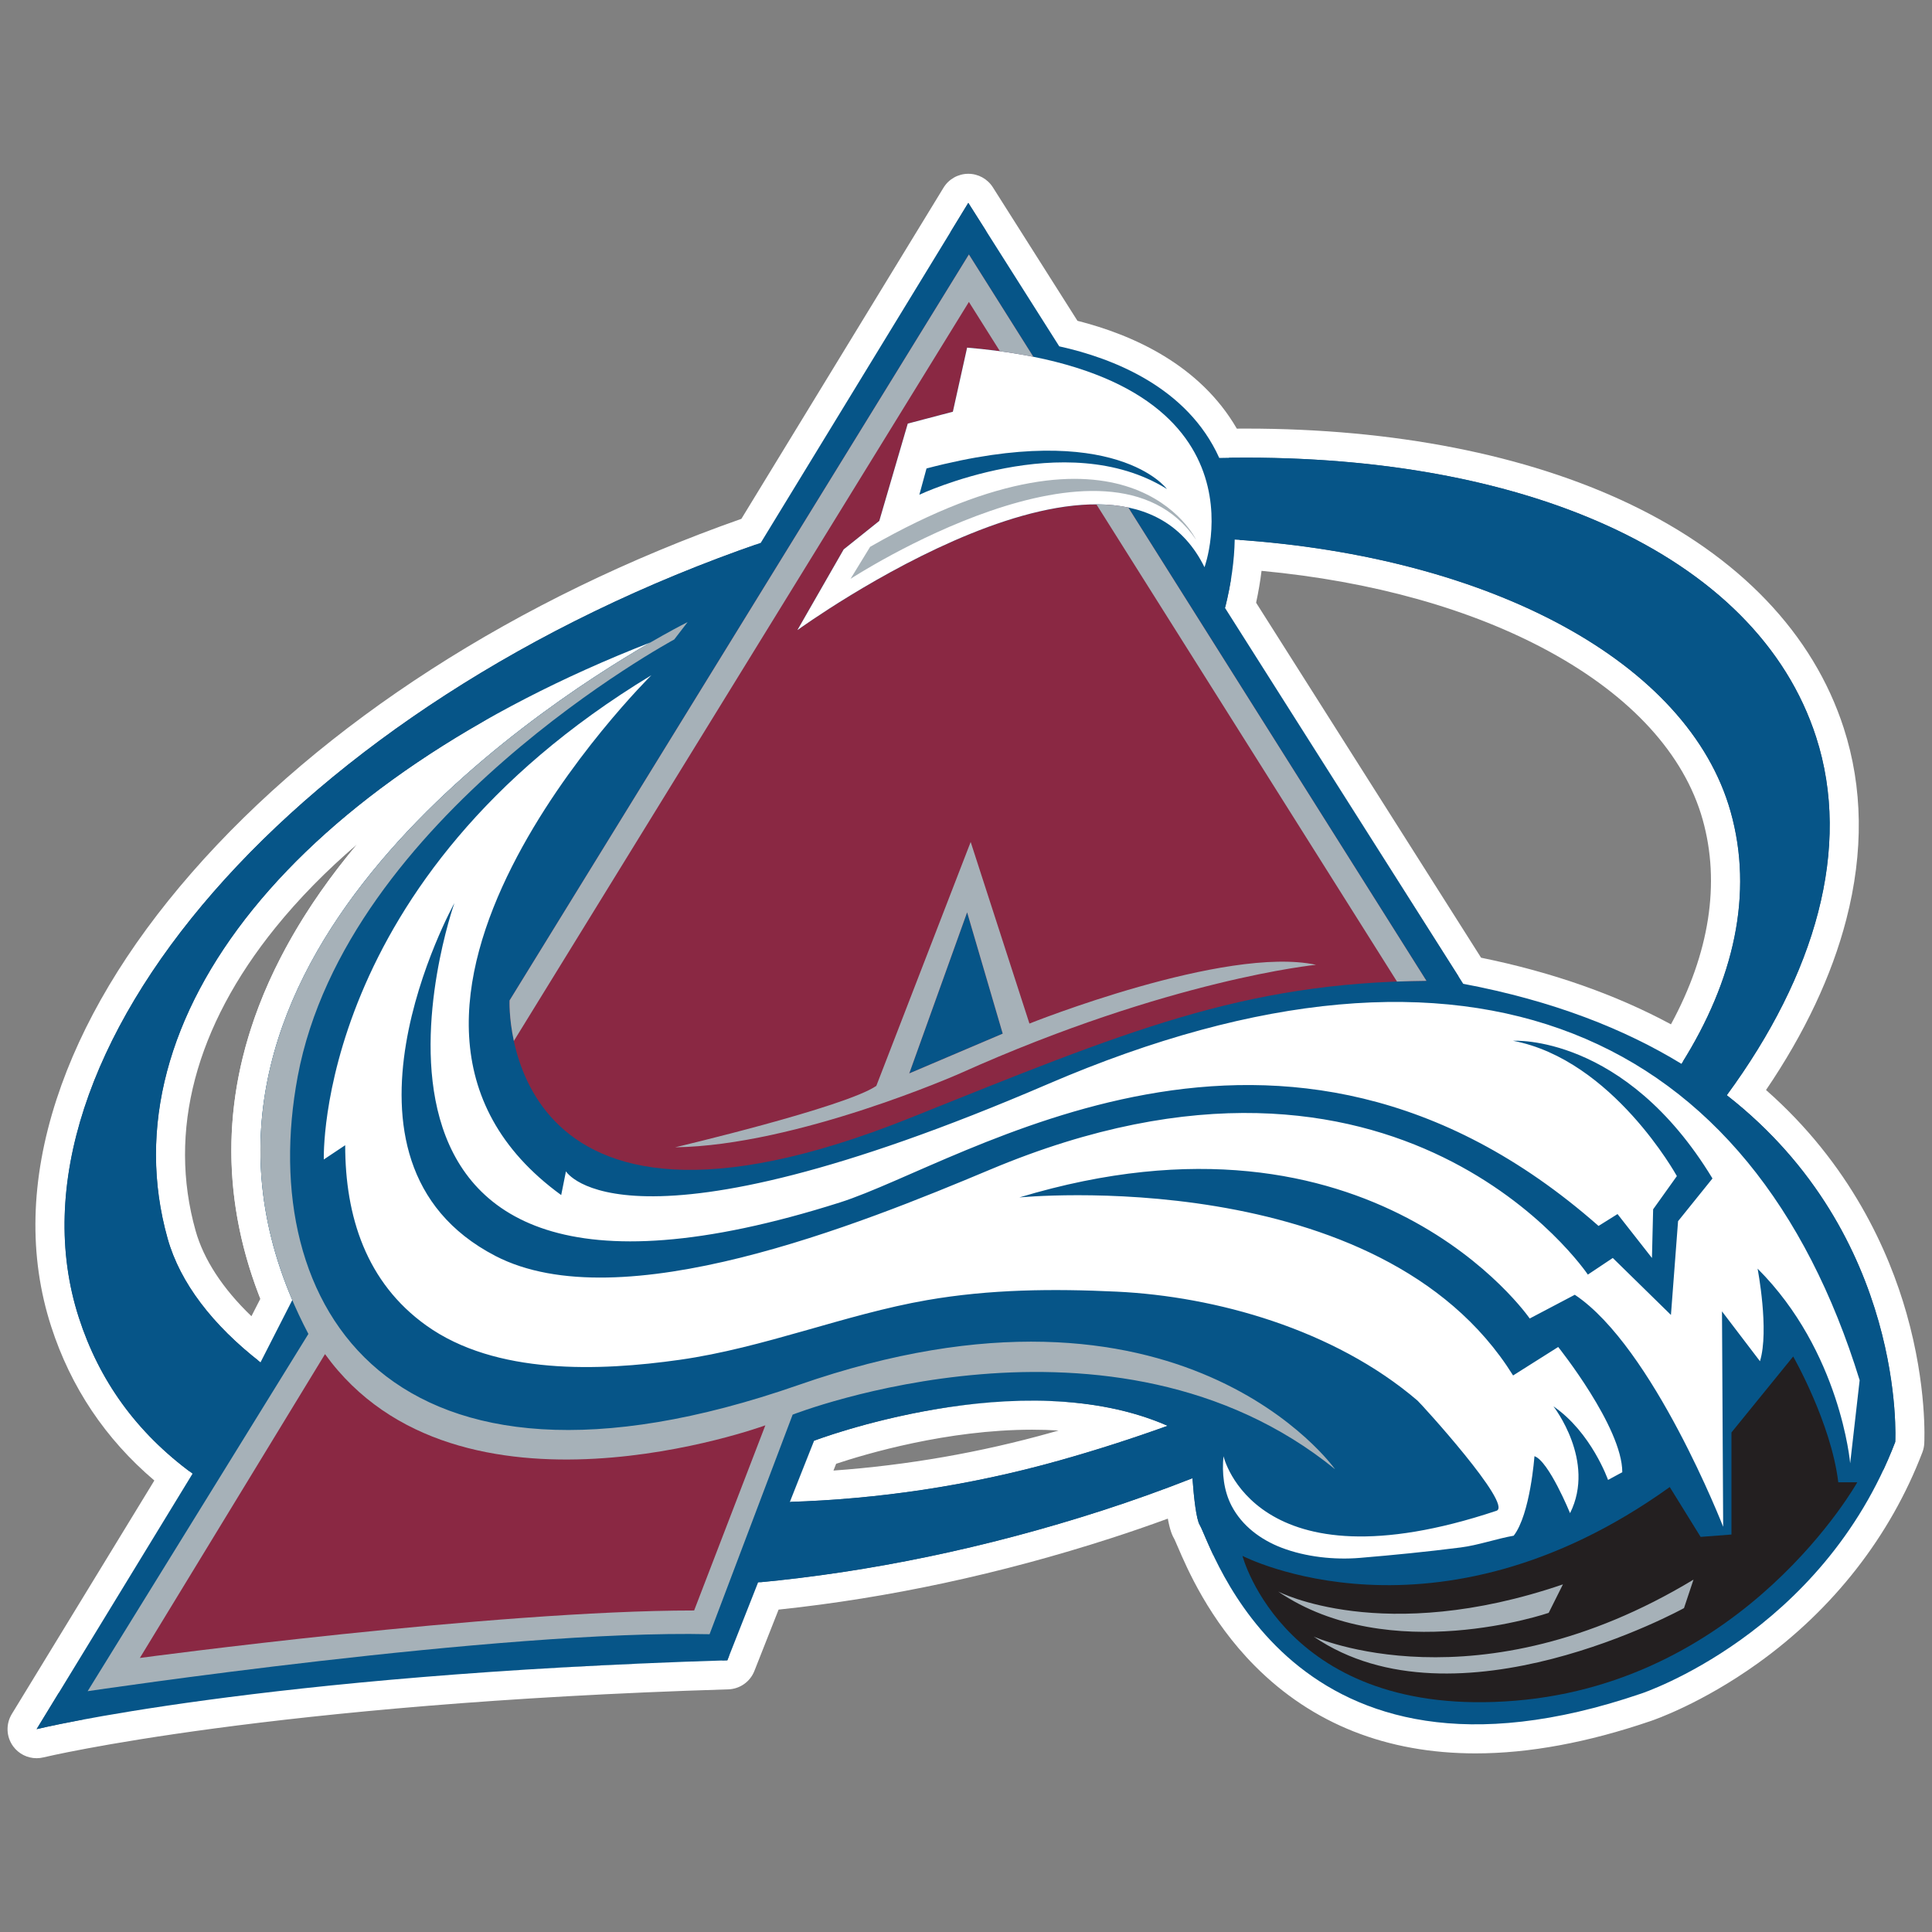
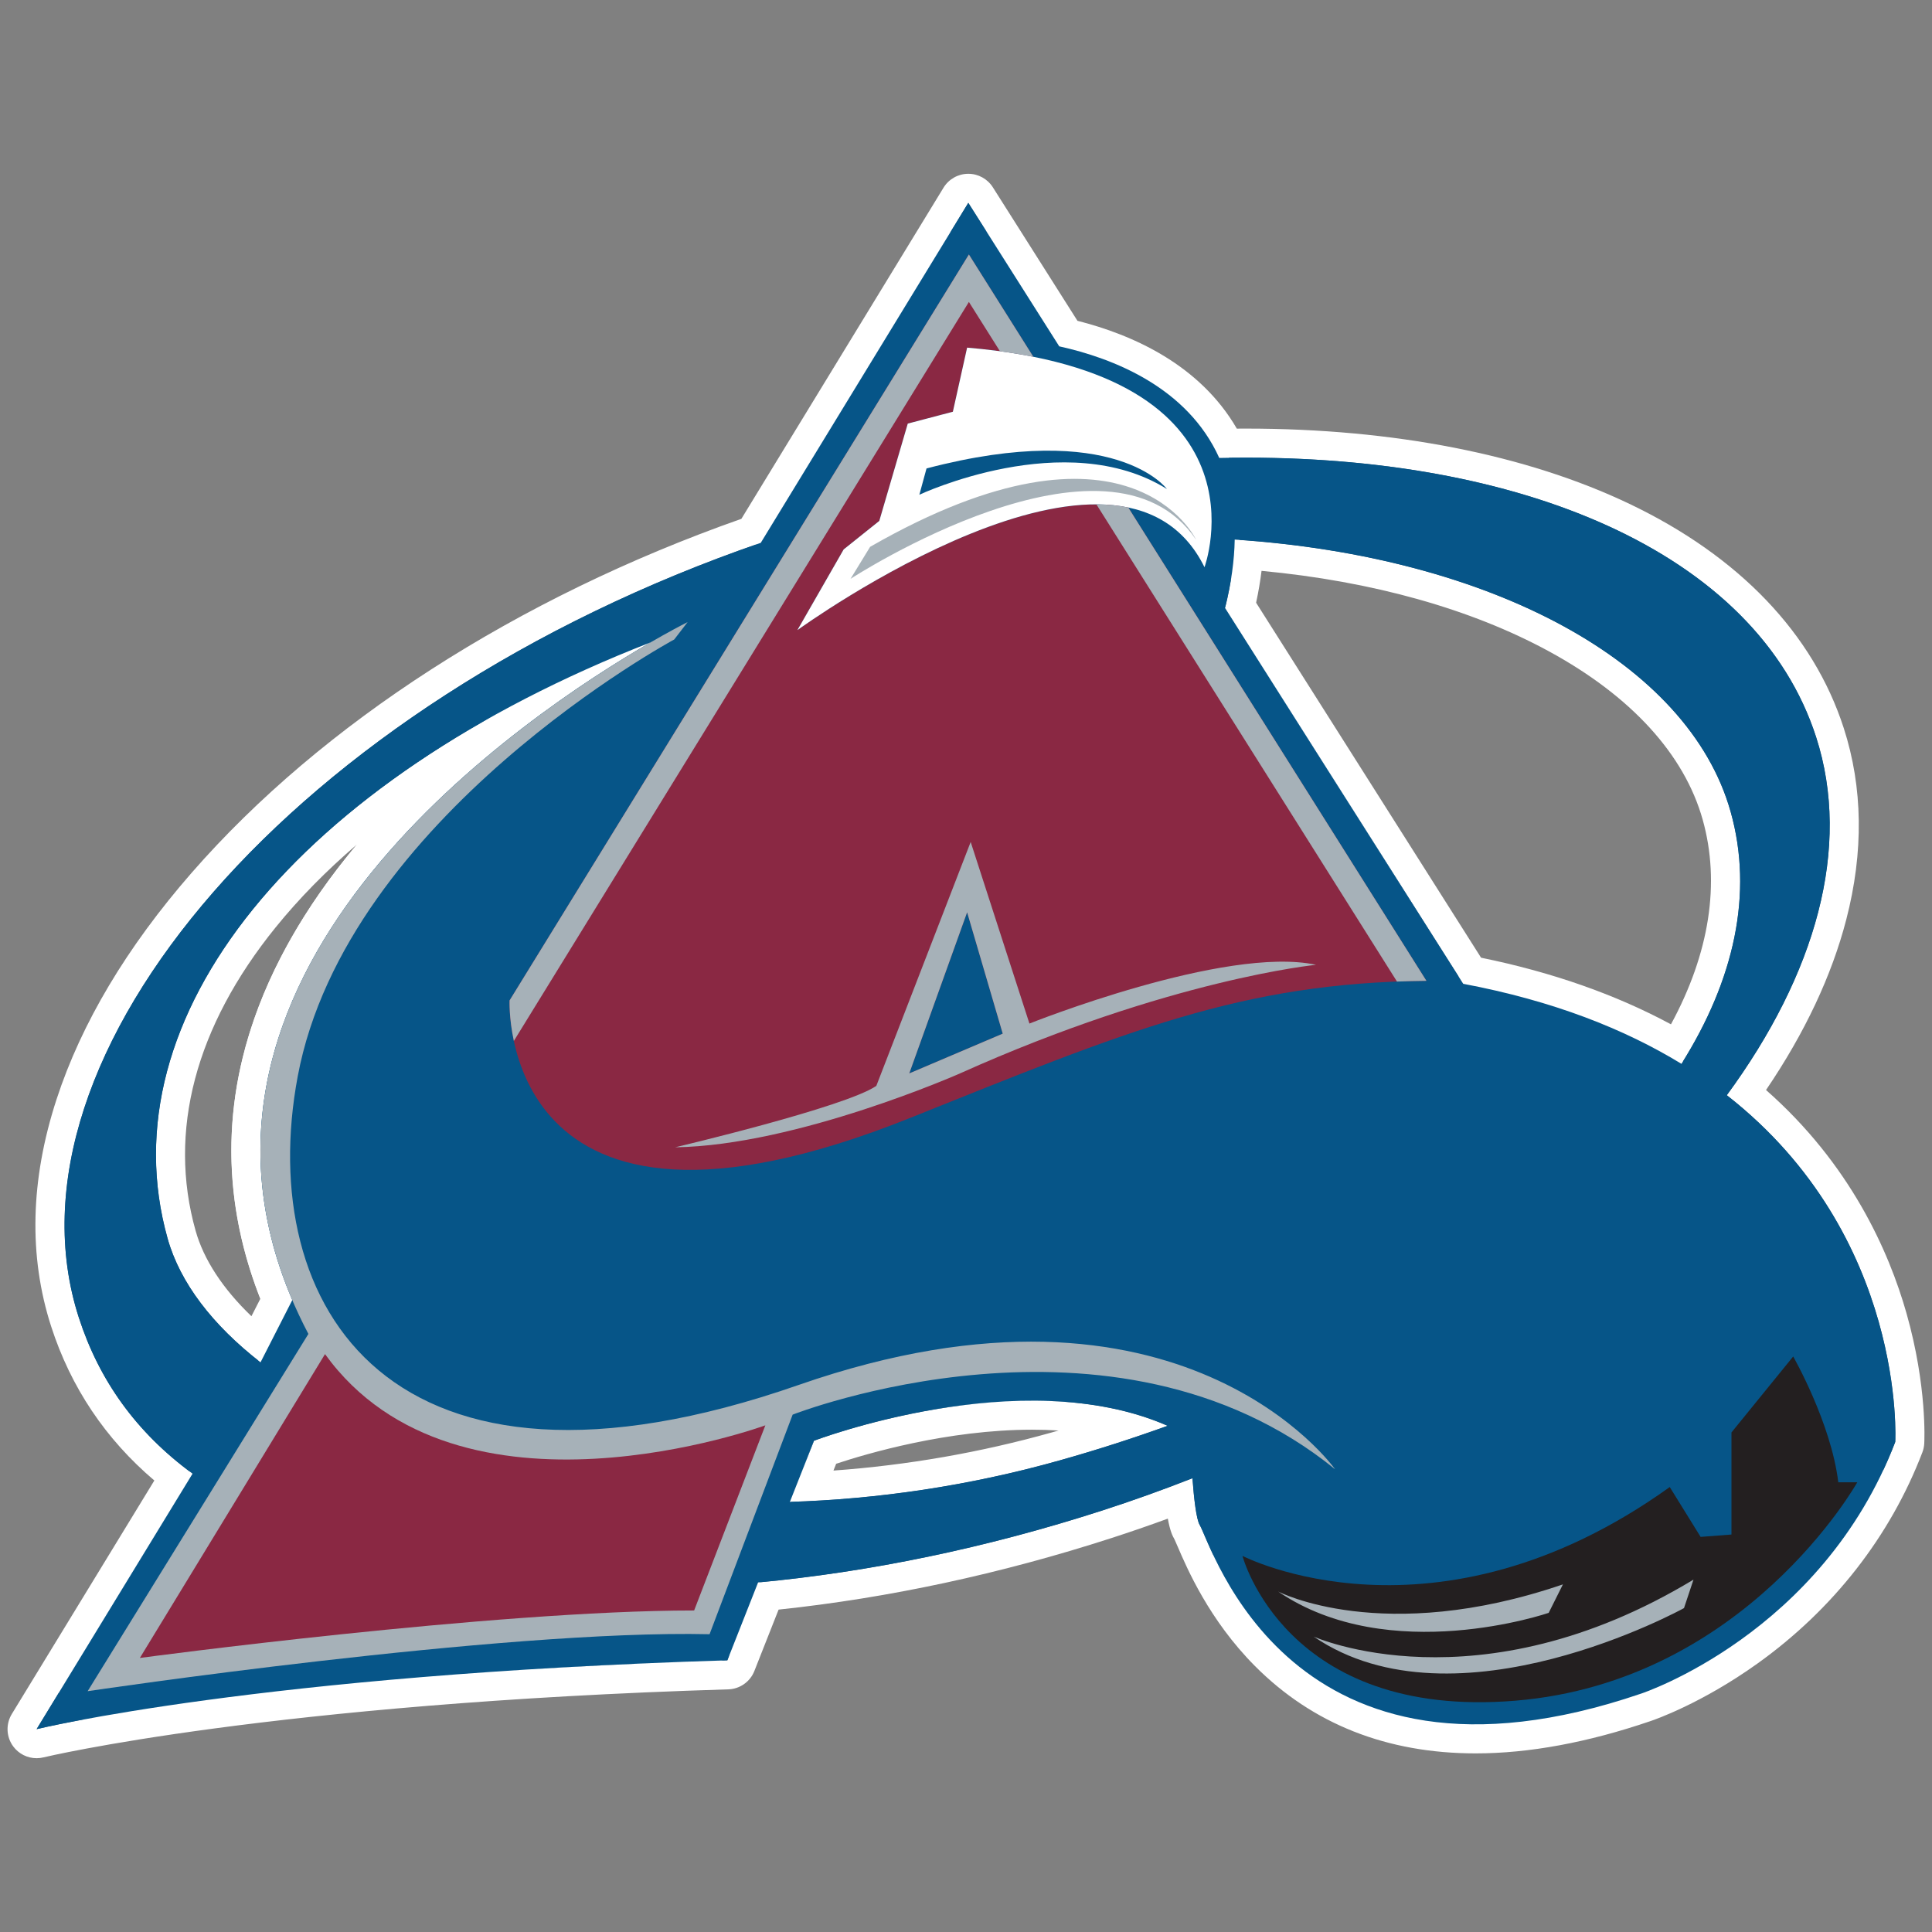
<svg xmlns="http://www.w3.org/2000/svg" version="1.1" id="Слой_1" x="0px" y="0px" viewBox="0 0 1024 1024" style="enable-background:new 0 0 1024 1024;" xml:space="preserve">
  <rect x="0" y="0" width="1024" height="1024" fill="#808080" stroke="none" />
  <g>
    <g>
      <g>
        <path style="fill:#065588;" d="M915.242,580.481c47.055-64.116,66.293-131.196,47.321-189.882     c-31.673-97.967-157.597-151.299-316.331-147.884     c-16.912-37.504-56.329-52.863-84.81-59.149l-48.203-76.061L403.213,287.717     C156.775,372.612-3.216,559.184,41.78,698.352     c10.737,33.21,30.407,60.847,60.274,82.724l-82.66,135.418     c0,0,118.264-28.939,366.12-36.487l16.284-41.268     c58.679-5.492,120.532-18.125,182.534-38.172     c16.234-5.248,32.136-10.959,47.687-17.073     c0.789,10.607,2.026,21.734,3.867,24.798     c6.342,10.575,47.762,152.987,234.014,89.33c0,0,95.619-31.453,134.623-133.362     C1004.524,764.261,1010.746,655.115,915.242,580.481z M88.857,656.498     c-33.041-117.399,68.349-242.883,255.879-315.987     C279.527,378.219,79.071,511.62,154.918,689.056l-16.837,33.003     C112.678,702.321,95.452,679.921,88.857,656.498z M561.676,774.032     c-48.5,13.648-96.807,20.554-143.025,22.002l12.787-32.403     c0,0,109.822-41.987,187.412-7.929C600.356,762.373,581.286,768.513,561.676,774.032z      M775.539,521.435L649.309,322.246c3.311-13.281,4.921-25.328,5.116-36.258     c135.769,8.938,240.532,64.972,262.836,144.221     c12.187,43.293,1.896,89.25-26.059,133.641     C861.231,545.52,823.388,530.455,775.539,521.435z" />
        <path style="fill:#FFFFFF;" d="M513.219,107.505l48.203,76.061     c28.481,6.286,67.898,21.645,84.81,59.149     c4.796-0.103,9.55-0.155,14.284-0.155c151.961,0,271.331,53.031,302.047,148.039     c18.972,58.686-0.266,125.766-47.321,189.882     c95.504,74.635,89.282,183.78,89.282,183.78     c-39.004,101.91-134.623,133.362-134.623,133.362     c-33.797,11.551-62.821,16.316-87.736,16.316     c-112.389,0-141.086-96.99-146.278-105.647     c-1.841-3.064-3.078-14.191-3.867-24.798     c-15.551,6.113-31.452,11.824-47.687,17.073     c-62.002,20.047-123.855,32.68-182.534,38.172l-16.284,41.268     c-247.856,7.548-366.12,36.487-366.12,36.487l82.66-135.418     c-29.868-21.877-49.538-49.514-60.274-82.724     c-44.996-139.168,114.995-325.74,361.433-410.635L513.219,107.505 M891.202,563.851     c27.955-44.391,38.246-90.348,26.059-133.641     c-22.304-79.249-127.067-135.283-262.836-144.221     c-0.196,10.93-1.806,22.977-5.117,36.258l126.23,199.189     C823.388,530.455,861.231,545.52,891.202,563.851 M138.081,722.059l16.837-33.003     C79.07,511.62,279.527,378.219,344.736,340.511     C157.206,413.615,55.816,539.099,88.857,656.498     C95.452,679.921,112.678,702.321,138.081,722.059 M418.651,796.034     c46.219-1.448,94.525-8.353,143.025-22.002     c19.61-5.519,38.68-11.659,57.173-18.33     c-22.39-9.828-47.458-13.324-71.803-13.323     c-60.018,0.001-115.608,21.252-115.608,21.252L418.651,796.034 M513.219,92.111     c-0.043,0-0.086,0-0.13,0.001c-5.319,0.045-10.238,2.832-13.01,7.373     L392.946,274.992c-118.811,41.815-222.118,108.292-291.333,187.566     c-34.386,39.383-58.486,79.786-71.632,120.085     c-13.927,42.693-14.885,83.217-2.849,120.445     c10.421,32.233,28.787,59.63,54.674,81.613L6.255,908.474     c-3.248,5.321-2.966,12.075,0.713,17.107c2.94,4.021,7.587,6.308,12.426,6.308     c1.216,0,2.443-0.144,3.659-0.442c1.165-0.284,120.049-28.656,362.93-36.053     c6.147-0.187,11.593-4.015,13.851-9.736l12.837-32.531     c58.3-6.158,117.598-18.899,176.398-37.912     c9.95-3.217,19.953-6.665,29.903-10.305c1.142,6.269,2.371,9.017,3.576,11.069     c0.301,0.615,1.022,2.295,1.607,3.659c4.998,11.655,16.703,38.951,40.941,63.338     c30.573,30.761,69.961,46.358,117.069,46.358c28.217,0,59.385-5.759,92.641-17.118     c2.002-0.669,27.008-9.256,56.741-30.54     c40.118-28.718,70.325-67.416,87.355-111.912     c0.567-1.482,0.902-3.042,0.992-4.626c0.07-1.22,1.577-30.316-9.386-68.978     c-9.344-32.951-29.801-79.145-74.476-118.431     c20.529-30.231,34.817-60.573,42.534-90.365     c9.285-35.848,8.83-69.997-1.354-101.5     c-16.159-49.982-55.433-91.064-113.575-118.806     c-54.697-26.098-124.935-39.892-203.119-39.892c-1.649,0-3.309,0.006-4.974,0.019     c-19.609-33.834-55.097-49.711-84.471-57.152l-44.849-70.768     C523.398,94.808,518.489,92.111,513.219,92.111L513.219,92.111z M665.763,319.452     c1.242-5.75,2.204-11.388,2.88-16.888     c58.615,5.506,111.039,20.162,152.385,42.686     c43.524,23.711,71.677,54.531,81.415,89.129     c9.463,33.615,3.642,70.891-16.799,108.531     c-29.307-15.804-63.066-27.65-100.646-35.307L665.763,319.452L665.763,319.452z      M133.266,697.623c-15.164-14.563-25.284-29.998-29.591-45.297     c-14.807-52.611-0.154-108.197,42.374-160.748     c12.357-15.269,26.786-29.967,43.124-43.983     c-1.414,1.687-2.816,3.387-4.205,5.103     c-28.674,35.41-47.693,71.998-56.526,108.747     c-10.158,42.26-6.942,84.918,9.553,126.91L133.266,697.623L133.266,697.623z      M443.171,775.832c15.703-5.229,58.826-18.059,103.874-18.06     c4.791,0,9.463,0.144,14.016,0.432c-1.185,0.339-2.371,0.676-3.556,1.009     c-37.73,10.618-76.566,17.395-115.754,20.216L443.171,775.832L443.171,775.832z" />
      </g>
      <g>
        <path style="fill:#231F20;" d="M658.536,824.652c0,0,101.91,52.842,226.466-36.489     l16.359,26.422l16.354-1.256v-54.103l32.712-40.259c0,0,20.129,35.226,23.904,66.679     h10.065c0,0-59.134,105.688-181.172,115.752     C681.183,911.463,658.536,824.652,658.536,824.652z" />
        <path style="fill:#FFFFFF;" d="M950.428,718.967c0,0,20.13,35.226,23.905,66.679h10.065     c0,0-59.133,105.688-181.172,115.752c-6.682,0.551-13.081,0.812-19.18,0.812     c-105.291,0-125.509-77.558-125.509-77.558s29.938,15.519,77.173,15.519     c39.935,0,92.23-11.083,149.293-52.008l16.36,26.422l16.354-1.256v-54.103     L950.428,718.967 M950.426,703.573c-4.612,0-9.009,2.073-11.945,5.686     l-32.712,40.259c-2.23,2.744-3.447,6.172-3.447,9.708v27.668l-4.232-6.834     c-2.245-3.625-5.892-6.157-10.073-6.992c-1-0.2-2.01-0.298-3.015-0.298     c-3.194-0-6.336,0.994-8.972,2.885     c-45.449,32.596-92.66,49.123-140.321,49.123c-42.985,0-69.822-13.654-70.088-13.792     c-2.234-1.158-4.665-1.727-7.082-1.727c-3.424-0-6.822,1.141-9.607,3.364     c-4.752,3.794-6.825,10.029-5.291,15.913     c0.247,0.947,6.282,23.44,26.948,45.436     c18.7,19.905,53.564,43.633,113.458,43.633c6.612,0,13.491-0.291,20.445-0.864     c53.35-4.4,103.669-27.108,145.517-65.671     c31.48-29.009,47.171-56.74,47.824-57.906     c2.667-4.767,2.608-10.591-0.155-15.303c-2.271-3.873-6.088-6.518-10.409-7.338     c-6.803-29.782-22.704-57.843-23.475-59.192     c-2.519-4.409-7.05-7.291-12.111-7.705     C951.263,703.59,950.843,703.573,950.426,703.573L950.426,703.573z" />
      </g>
      <g>
        <path style="fill:#A6B1B8;" d="M820.837,854.847l7.548-15.098     c-95.617,32.71-150.978,3.775-150.978,3.775     C736.541,883.782,820.837,854.847,820.837,854.847z M696.279,867.428     c75.49,51.584,196.273-15.098,196.273-15.098l5.034-15.098     C783.096,906.432,696.279,867.428,696.279,867.428z" />
        <path style="fill:#FFFFFF;" d="M897.586,837.231l-5.034,15.098     c0,0-62.8,34.673-126.141,34.673c-24.495,0-49.079-5.189-70.131-19.574     c0,0,24.372,10.953,64.336,10.953C796.06,878.381,843.772,869.758,897.586,837.231      M828.385,839.749l-7.548,15.098c0,0-29.314,10.064-65.502,10.064     c-25.17,0-53.67-4.872-77.927-21.387c0,0,22.593,11.811,63.851,11.811     C764.576,855.334,793.859,851.56,828.385,839.749 M897.584,821.837     c-2.746,0-5.501,0.733-7.961,2.22c-15.912,9.618-31.916,17.47-47.95,23.538     l0.481-0.963c2.794-5.589,1.933-12.312-2.18-17.016     c-2.976-3.404-7.229-5.263-11.592-5.263c-1.666,0-3.347,0.271-4.98,0.829     c-28.623,9.792-56.26,14.757-82.144,14.757c-36.458,0-56.527-9.958-56.719-10.059     c-2.273-1.188-4.713-1.754-7.12-1.754c-5.249-0-10.344,2.689-13.217,7.485     c-4.191,6.996-2.199,16.046,4.542,20.636c4.017,2.735,8.202,5.239,12.549,7.511     c-1.482,6.091,0.895,12.684,6.301,16.379     c21.614,14.77,48.132,22.258,78.816,22.258c66.544,0,130.876-35.096,133.582-36.59     c3.383-1.868,5.94-4.941,7.163-8.607l5.034-15.098     c2.041-6.12,0.048-12.863-4.99-16.892     C904.405,822.974,901.003,821.837,897.584,821.837L897.584,821.837z" />
      </g>
      <g>
        <path style="fill:#FFFFFF;" d="M985.655,731.547     c-56.616-183.687-205.077-253.829-430.287-156.953     c-225.21,96.875-255.405,46.237-255.405,46.237l-2.516,12.581     c-133.366-96.875,47.809-275.534,47.809-275.534     C166.6,466.078,171.633,614.539,171.633,614.539l11.323-7.548     c0,37.763,11.14,72.75,42.955,95.526c36.791,26.336,91.767,24.247,134.351,18.208     c44.587-6.317,87.668-24.087,130.992-31.615     c33.474-5.816,66.781-6.119,100.632-4.512     c52.355,2.485,115.212,19.946,159.385,57.719     c1.789,1.527,50.919,55.415,41.884,58.427     c-128.326,42.776-144.682-28.935-144.682-28.935     c-0.874,8.846,0.134,18.312,4.266,26.263     c5.524,10.633,15.436,17.991,26.447,22.222     c12.83,4.933,28.017,6.551,41.592,5.415     c17.908-1.493,35.604-3.255,53.433-5.526c9.274-1.179,18.868-4.61,28.072-6.229     c8.806-11.323,11.006-42.146,11.006-42.146     c7.55,2.514,18.873,30.197,18.873,30.197     c13.841-27.683-8.806-56.617-8.806-56.617     c20.129,13.837,28.939,39.001,28.939,39.001l7.548-4.089     c0-23.906-33.97-66.37-33.97-66.37l-23.908,15.098     c-70.454-113.233-261.694-94.361-261.694-94.361     c187.462-56.616,270.503,64.166,270.503,64.166l23.904-12.581     c41.518,27.683,78.633,122.983,78.633,122.983l-0.626-114.177l20.128,26.422     c5.033-16.354-1.256-49.068-1.256-49.068     c44.035,44.037,49.068,103.171,49.068,103.171L985.655,731.547z M889.407,647.253     l-3.773,49.695l-30.823-30.195l-13.211,8.809c0,0-98.766-147.204-316.74-55.674     c-69.002,28.975-195.957,80.207-262.325,45.766     c-97.286-50.486-21.703-186.995-21.703-186.995s-88.699,251.632,204.292,158.686     c65.773-20.866,233.545-136.036,402.133,12.422l10.067-6.289l18.245,23.275     l0.626-25.792l12.581-17.615c0,0-33.97-61.648-86.813-71.713     c0,0,59.135-3.772,105.685,72.974L889.407,647.253z" />
        <path style="fill:#FFFFFF;" d="M345.257,357.878c0,0-181.174,178.659-47.809,275.534     l2.516-12.581c0,0,7.887,13.228,45.669,13.228     c36.14,0,99.632-12.104,209.735-59.465c68.673-29.541,130.193-43.549,184.166-43.549     c123.027,0,206.768,72.826,246.121,200.501l-5.031,44.037     c0,0-5.033-59.134-49.068-103.171c0,0,6.289,32.714,1.256,49.068l-20.128-26.422     l0.627,114.177c0,0-37.115-95.3-78.634-122.983l-23.904,12.581     c0,0-54.484-79.271-174.869-79.271c-28.205,0-60.05,4.357-95.634,15.104     c0,0,11.951-1.18,30.981-1.179c57.089,0,177.872,10.616,230.713,95.541     l23.907-15.098c0,0,33.97,42.464,33.97,66.37l-7.548,4.089     c0,0-8.809-25.164-28.939-39.001c0,0,22.647,28.934,8.806,56.616     c0,0-11.323-27.683-18.873-30.197c0,0-2.2,30.823-11.006,42.146     c-9.203,1.619-18.798,5.049-28.072,6.229     c-17.829,2.27-35.525,4.032-53.433,5.526     c-2.743,0.23-5.55,0.346-8.392,0.346c-11.222,0-22.962-1.826-33.199-5.762     c-11.011-4.231-20.923-11.589-26.447-22.222     c-4.132-7.951-5.14-17.417-4.266-26.263c0,0,9.692,42.547,72.809,42.547     c18.819,0,42.4-3.787,71.873-13.612c9.035-3.012-40.095-56.9-41.884-58.427     c-44.172-37.773-107.029-55.233-159.385-57.719     c-10.921-0.518-21.782-0.838-32.614-0.838c-22.742,0-45.344,1.41-68.018,5.35     c-43.324,7.528-86.405,25.297-130.992,31.615     c-15.368,2.179-32.351,3.844-49.51,3.844c-30.387,0-61.327-5.221-84.841-22.053     c-31.815-22.775-42.955-57.762-42.955-95.526l-11.323,7.548     C171.633,614.539,166.6,466.078,345.257,357.878 M240.832,478.659     c0,0-75.583,136.508,21.703,186.995c15.672,8.133,34.718,11.488,55.586,11.488     c67.504,0,154.031-35.121,206.739-57.254c51.7-21.709,96.683-29.989,135.243-29.987     c124.016,0.005,181.497,85.661,181.497,85.661l13.211-8.809l30.823,30.195     l3.773-49.694l18.242-22.647c-42.384-69.879-95.202-73.004-104.315-73.004     c-0.896,0-1.369,0.03-1.369,0.03c52.843,10.066,86.813,71.713,86.813,71.713     l-12.581,17.615l-0.626,25.792l-18.245-23.275l-10.067,6.289     c-63.931-56.297-127.722-74.68-185.9-74.68     c-95.241,0-175.402,49.304-216.233,62.257     c-45.691,14.495-82.071,20.605-110.981,20.605     C177.668,657.95,240.832,478.659,240.832,478.659 M345.248,342.483     c-2.728,0-5.482,0.724-7.965,2.228c-42.179,25.545-77.936,55.48-106.277,88.974     c-22.834,26.986-40.925,56.319-53.77,87.184     c-22.106,53.12-21.045,92.539-20.989,94.192     c0.189,5.58,3.385,10.621,8.352,13.172c1.371,0.704,2.818,1.188,4.293,1.455     c4.534,37.077,20.643,65.721,48.058,85.346     c23.108,16.542,54.668,24.929,93.801,24.929c15.804,0,32.706-1.307,51.672-3.997     c24.909-3.529,49.171-10.428,72.635-17.099     c20.313-5.776,39.499-11.231,58.831-14.59     c19.838-3.447,41.225-5.122,65.383-5.122c9.819,0,20.248,0.269,31.884,0.821     c57.413,2.725,113.33,22.79,149.714,53.704     c4.969,5.06,21.76,24.281,31.496,37.333     c-19.056,5.281-36.186,7.951-51.084,7.951c-21.544,0-38.496-5.739-49.021-16.595     c-6.768-6.98-8.764-13.913-8.778-13.977     c-1.604-7.041-7.865-11.975-15-11.975c-0.323,0-0.648,0.01-0.975,0.031     c-7.533,0.473-13.612,6.339-14.354,13.85c-0.889,8.998-0.582,22.353,5.926,34.875     c6.781,13.054,19.064,23.529,34.584,29.493c11.547,4.439,24.938,6.786,38.721,6.786     c3.247,0,6.502-0.135,9.676-0.4c19.789-1.65,37.485-3.481,54.094-5.595     c6.144-0.781,11.981-2.287,17.627-3.742c3.961-1.021,7.702-1.986,11.167-2.596     c3.761-0.661,7.141-2.697,9.485-5.711c2.446-3.145,4.482-7.019,6.174-11.23     c2.744,3.115,6.688,5.05,10.98,5.21c0.192,0.007,0.385,0.011,0.576,0.011     c5.813,0,11.152-3.278,13.767-8.507c1.558-3.116,2.776-6.228,3.701-9.315     c0.869,0.151,1.746,0.226,2.622,0.226c2.545,0,5.081-0.634,7.373-1.875     l7.548-4.089c4.967-2.691,8.062-7.886,8.062-13.535     c0-10.514-4.419-22.789-10.261-34.424c15.632,25.916,28.416,54.628,33.992,68.946     c2.336,5.997,8.094,9.809,14.336,9.809c0.956,0,1.923-0.089,2.892-0.274     c7.29-1.39,12.551-7.784,12.51-15.206l-0.4-72.951     c1.449,0.444,2.967,0.675,4.506,0.675c0.896,0,1.799-0.078,2.701-0.239     c5.68-1.011,10.317-5.114,12.014-10.628c0.365-1.186,0.686-2.421,0.966-3.694     c14.397,28.749,16.762,54.205,16.794,54.574     c0.671,7.882,7.207,13.973,15.116,14.087c0.075,0.001,0.151,0.002,0.225,0.002     c7.812,0,14.402-5.862,15.291-13.647l5.031-44.037     c0.241-2.112,0.043-4.25-0.583-6.281     c-20.718-67.217-53.209-119.517-96.571-155.448     c-44.775-37.101-100.04-55.913-164.26-55.913     c-57.131,0-121.14,15.073-190.249,44.801     c-111.851,48.113-172.483,58.212-203.652,58.212     c-24.305,0-32.176-6.004-33.268-6.956c-2.909-3.958-7.529-6.273-12.398-6.273     c-0.865,0-1.738,0.073-2.61,0.223c-2.223,0.382-4.281,1.235-6.068,2.454     c-16.55-16.438-25.474-35.503-27.154-57.834     c-6.286-83.549,90.948-180.471,91.931-181.44     c5.559-5.482,6.134-14.257,1.338-20.417     C354.392,344.552,349.858,342.483,345.248,342.483L345.248,342.483z" />
      </g>
      <g>
        <path style="fill:#8A2843;" d="M365.74,624.562c-32.414-0.003-57.701-9.254-75.159-27.496     c-26.403-27.59-25.062-65.422-24.992-67.019     c0.034-0.766,0.262-1.51,0.664-2.162L509.704,132.512     c0.815-1.323,2.255-2.133,3.81-2.141c0.007,0,0.015,0,0.022,0     c1.546,0,2.983,0.793,3.808,2.102l34.159,54.231     c0.959,1.522,0.919,3.469-0.102,4.951c-0.85,1.234-2.244,1.948-3.705,1.948     c-0.294,0-0.59-0.028-0.884-0.087c-9.5-1.902-19.806-3.387-30.687-4.426     l-6.69,30.11c-0.366,1.645-1.619,2.947-3.248,3.376l-21.445,5.643     l-14.384,49.144c-0.26,0.887-0.786,1.672-1.508,2.25l-18.206,14.563l-14.476,25.242     c29.983-19.348,94.265-56.597,144.758-56.597c6.378,0,12.44,0.595,18.018,1.767     c1.192,0.251,2.232,0.974,2.882,2.005l158.024,250.873     c0.869,1.38,0.924,3.122,0.143,4.554s-2.276,2.329-3.907,2.345     c-93.995,0.903-153.191,24.656-260.654,67.777l-11.362,4.558     C437.951,615.188,398.143,624.562,365.755,624.562     C365.75,624.562,365.746,624.562,365.74,624.562z M489.642,560.761l36.379-15.478     l-13.859-47.233L489.642,560.761z" />
        <path style="fill:#FFFFFF;" d="M513.536,134.872l34.159,54.231     c-10.523-2.106-22.182-3.757-35.104-4.849l-7.548,33.97l-23.904,6.291     l-15.098,51.584l-18.873,15.098l-24.532,42.777     c1.348-0.936,92.099-66.651,158.293-66.651c5.92,0,11.646,0.526,17.092,1.671     l158.025,250.873c-98.135,0.944-158.975,26.691-273.648,72.659     c-49.545,19.861-87.523,27.539-116.656,27.539c-99.594,0-95.656-89.818-95.656-89.818     L513.536,134.872 M481.925,568.933l49.541-21.076l-18.873-64.322L481.925,568.933      M513.537,125.872c-0.015,0-0.031,0-0.046,0     c-3.108,0.016-5.988,1.634-7.618,4.281L262.421,525.526     c-0.804,1.305-1.261,2.794-1.328,4.325c-0.073,1.676-1.481,41.372,26.24,70.334     C305.674,619.347,332.054,629.062,365.74,629.062c32.974,0,73.349-9.483,120.005-28.185     l11.359-4.556c106.958-42.919,165.876-66.56,259.027-67.456     c3.262-0.031,6.251-1.825,7.814-4.688c1.562-2.863,1.453-6.348-0.285-9.108     L605.635,264.196c-1.299-2.062-3.379-3.509-5.764-4.011     c-5.881-1.236-12.255-1.863-18.943-1.863c-28.47,0-63.99,11.072-105.572,32.91     c-9.625,5.054-18.524,10.142-26.349,14.849l5.118-8.924l17.538-14.03     c1.443-1.155,2.496-2.726,3.016-4.5l13.67-46.703l18.986-4.996     c3.258-0.857,5.764-3.463,6.495-6.751l5.823-26.206     c9.273,0.992,18.083,2.318,26.277,3.958c0.589,0.118,1.181,0.175,1.767,0.175     c2.923,0,5.711-1.427,7.411-3.895c2.041-2.963,2.121-6.857,0.203-9.902     l-34.159-54.231C519.503,127.458,516.627,125.872,513.537,125.872L513.537,125.872z      M497.358,552.587l14.373-40.023l8.845,30.145L497.358,552.587L497.358,552.587z" />
      </g>
      <g>
        <path style="fill:#FFFFFF;" d="M512.591,184.254l-7.548,33.97l-23.904,6.291l-15.098,51.584     l-18.873,15.098l-24.532,42.777c1.846-1.281,171.146-123.902,215.772-33.34     C638.407,300.633,676.152,198.093,512.591,184.254z M487.275,262.221l3.798-13.932     C591.373,221.949,618.479,259.181,618.479,259.181     C564.783,225.747,487.275,262.221,487.275,262.221z" />
        <path style="fill:#FFFFFF;" d="M512.591,184.254c163.561,13.839,125.816,116.379,125.816,116.379     c-12.02-24.393-33.074-33.317-57.476-33.317     c-66.193,0-156.948,65.721-158.297,66.657l24.532-42.777l18.873-15.097     l15.098-51.584l23.904-6.291L512.591,184.254 M487.275,262.221     c0,0,36.443-17.15,76.665-17.15c18.434,0,37.664,3.603,54.539,14.111     c0,0-14.79-20.317-62.951-20.317c-17.035,0-38.247,2.542-64.455,9.425     L487.275,262.221 M512.58,168.859c-7.15,0-13.44,4.963-15.016,12.055l-5.513,24.81     l-14.83,3.903c-5.221,1.374-9.34,5.382-10.856,10.563l-13.734,46.922     l-15.08,12.063c-1.509,1.207-2.777,2.687-3.738,4.363l-24.532,42.777     c-3.581,6.244-2.357,14.136,2.947,19.002c2.924,2.682,6.658,4.051,10.41,4.051     c3.054,0,6.121-0.906,8.775-2.748l0.376-0.266     c33.186-23.638,101.942-63.643,149.143-63.643c21.479,0,35.354,7.857,43.667,24.727     c2.601,5.277,7.968,8.59,13.805,8.59c0.27,0,0.54-0.007,0.812-0.021     c6.147-0.324,11.511-4.278,13.637-10.055     c0.61-1.657,14.67-41.021-9.051-78.288     c-21.319-33.492-65.028-53.258-129.913-58.748     C513.45,168.878,513.013,168.859,512.58,168.859L512.58,168.859z" />
      </g>
      <g>
        <path style="fill:#A6B1B8;" d="M423.264,734.066c-216.841,75.583-288.255-41.847-265.47-163.562     c25.792-137.767,199.573-231.576,199.573-231.576l7.077-9.2     c0,0-316.74,157.11-200.988,377.286L46.449,896.365     c0,0,219.547-32.712,329.635-30.195l44.035-116.382c0,0,169.851-66.682,287.489,28.939     C707.608,778.727,626.298,663.295,423.264,734.066z M464.468,575.538     c-16.513,11.323-106.628,32.555-106.628,32.555     c64.637-0.944,150.979-39.16,150.979-39.16     c111.345-50.012,188.721-57.561,188.721-57.561     c-48.125-10.38-151.922,31.14-151.922,31.14l-31.139-96.249L464.468,575.538z      M481.925,568.933l30.668-85.398l18.873,64.322L481.925,568.933z M450.798,306.798     c0,0,136.775-89.157,183.13-20.769c0,0-35.463-74.974-172.746,3.799L450.798,306.798z      M272.35,551.727L513.536,160.035l16.461,26.138     c6.222,0.843,12.132,1.817,17.697,2.931l-34.159-54.231L270.085,530.245     C270.085,530.245,269.691,539.338,272.35,551.727z M598.019,268.992     c-5.385-1.133-11.048-1.65-16.897-1.662l159.313,252.919     c5.108-0.195,10.294-0.332,15.609-0.384L598.019,268.992z" />
        <path style="fill:#FFFFFF;" d="M513.536,134.872l34.159,54.231     c-5.566-1.113-11.475-2.088-17.697-2.931l-16.461-26.138L272.35,551.727     c-2.659-12.389-2.265-21.482-2.265-21.482L513.536,134.872 M569.505,253.805     c49.179,0,64.424,32.224,64.424,32.224c-12.851-18.959-32.648-25.809-54.556-25.809     c-57.119,0-128.575,46.578-128.575,46.578l10.384-16.97     C508.466,262.697,543.667,253.805,569.505,253.805 M581.122,267.33     c5.85,0.012,11.512,0.529,16.897,1.662l158.025,250.873     c-5.315,0.052-10.502,0.189-15.609,0.384L581.122,267.33 M364.444,329.727     l-7.077,9.2c0,0-173.781,93.809-199.573,231.576     c-17.788,95.023,21.831,187.431,143.246,187.431     c34.106,0,74.671-7.294,122.224-23.869c47.648-16.609,88.567-22.959,123.33-22.959     c113.365,0,161.014,67.621,161.014,67.621c-49.126-39.932-107.351-51.558-158.516-51.558     c-71.356,0-128.973,22.619-128.973,22.619l-44.035,116.382     c-4.085-0.093-8.3-0.138-12.67-0.138c-113.389,0-316.964,30.333-316.964,30.333     l117.008-189.352C47.705,486.837,364.444,329.727,364.444,329.727 M514.48,446.263     l31.139,96.249c0,0,82.012-32.808,134.036-32.806     c6.501,0,12.54,0.513,17.885,1.666c0,0-77.376,7.549-188.721,57.561     c0,0-86.342,38.216-150.979,39.16c0,0,90.115-21.232,106.628-32.555L514.48,446.263      M481.925,568.933l49.541-21.076l-18.873-64.322L481.925,568.933 M513.537,119.478     c-0.026,0-0.052,0-0.079,0c-5.316,0.027-10.243,2.795-13.03,7.322     l-121.589,197.465c-0.581-1.532-1.414-2.99-2.5-4.311     c-3.002-3.654-7.408-5.622-11.901-5.622c-2.314,0-4.651,0.522-6.834,1.604     c-1.827,0.906-45.318,22.642-94.747,61.402     c-29.164,22.869-54.329,46.951-74.796,71.577     c-25.971,31.248-44.46,63.525-54.955,95.934     c-17.422,53.803-13.137,108.058,12.723,161.405L33.353,888.273     c-3.15,5.097-3.056,11.558,0.241,16.562c2.874,4.362,7.728,6.925,12.852,6.925     c0.753,0,1.512-0.055,2.271-0.168c2.025-0.302,203.76-30.165,314.696-30.165     c4.282,0,8.426,0.045,12.318,0.134c0.118,0.003,0.237,0.004,0.355,0.004     c6.386,0,12.126-3.95,14.395-9.946l41.513-109.715     c16.347-5.502,62.861-19.339,117.098-19.339     c59.467,0,109.533,16.186,148.806,48.109c2.837,2.306,6.276,3.448,9.708,3.448     c3.785,0,7.56-1.39,10.507-4.141c5.62-5.246,6.507-13.835,2.079-20.12     c-2.133-3.027-53.628-74.147-173.598-74.147c-39.859,0-83.058,8.013-128.396,23.817     c-43.806,15.269-83.223,23.011-117.157,23.011     c-46.059,0-80.966-13.918-103.753-41.366     c-25.044-30.167-33.923-76.762-24.362-127.839     c21.79-116.393,158.898-201.76,186.812-218.049L256.977,522.173     c-1.376,2.234-2.158,4.784-2.271,7.405c-0.049,1.132-0.393,11.464,2.593,25.379     c1.319,6.148,6.246,10.876,12.443,11.941c0.873,0.15,1.746,0.223,2.612,0.223     c5.28,0,10.272-2.723,13.105-7.323l151.56-246.136     c0.758,1.522,1.778,2.937,3.052,4.175c2.958,2.874,6.831,4.355,10.733,4.355     c2.907,0,5.828-0.821,8.402-2.498c0.625-0.407,59.402-38.296,109.312-43.492     L727.41,528.454c2.825,4.485,7.75,7.189,13.023,7.189     c0.197,0,0.393-0.004,0.59-0.011c5.329-0.204,10.292-0.326,15.171-0.374     c5.579-0.054,10.691-3.123,13.363-8.02c2.672-4.897,2.485-10.857-0.488-15.578     L636.506,301.209c1.735-0.294,3.445-0.892,5.056-1.811     c6.985-3.988,9.722-12.681,6.283-19.952     c-0.793-1.675-20.083-41.035-78.339-41.035c-30.493,0-66.194,10.972-106.247,32.637     l50.426-81.894l3.288,5.221c2.429,3.857,6.443,6.439,10.96,7.051     c5.943,0.805,11.576,1.737,16.743,2.771c1.008,0.202,2.019,0.3,3.022,0.3     c5,0,9.769-2.442,12.676-6.664c3.49-5.068,3.627-11.728,0.347-16.935     l-34.159-54.231C523.742,122.191,518.823,119.478,513.537,119.478L513.537,119.478z      M514.477,430.869c-6.342,0-12.055,3.897-14.354,9.84l-48.004,124.084     c-14.77,6.762-59.857,19.373-97.81,28.317     c-7.648,1.802-12.711,9.075-11.747,16.872c0.955,7.722,7.517,13.505,15.274,13.505     c0.076,0,0.152-0.001,0.228-0.002c67.004-0.978,153.343-38.863,156.985-40.475     c107.427-48.251,183.248-56.243,184.001-56.318     c7.542-0.752,13.422-6.882,13.851-14.449c0.428-7.567-4.707-14.321-12.116-15.919     c-6.188-1.335-13.297-2.012-21.13-2.012     c-40.9-0.002-97.402,18.407-124.355,28.115l-26.174-80.903     c-2.006-6.201-7.699-10.466-14.214-10.649     C514.768,430.871,514.622,430.869,514.477,430.869L514.477,430.869z M508.322,540.974     l2.796-7.787l1.721,5.865L508.322,540.974L508.322,540.974z" />
      </g>
      <g>
        <path style="fill:#8A2843;" d="M172.264,717.706L74.128,878.751     c0,0,187.435-25.165,293.778-25.165l37.745-98.135     C405.65,755.451,242.72,815.214,172.264,717.706z" />
        <path style="fill:#FFFFFF;" d="M172.264,717.706c31.654,43.809,81.973,55.871,127.798,55.871     c56.171,0,105.588-18.126,105.588-18.126l-37.745,98.135     c-106.343,0-293.778,25.166-293.778,25.166L172.264,717.706 M172.266,702.312     c-0.201,0-0.403,0.004-0.605,0.012c-5.151,0.202-9.859,2.969-12.542,7.372     L60.983,870.741c-3.088,5.067-2.988,11.459,0.256,16.427     c2.866,4.389,7.735,6.978,12.886,6.978c0.68,0,1.365-0.045,2.051-0.137     c1.864-0.25,187.646-25.029,291.729-25.029c6.369,0,12.081-3.923,14.368-9.868     l37.745-98.135c2.168-5.637,0.839-12.022-3.398-16.326     c-2.946-2.992-6.919-4.595-10.973-4.595c-1.777,0-3.57,0.308-5.298,0.942     c-0.459,0.167-47.703,17.185-100.287,17.185c-52.791,0-91.591-16.652-115.32-49.493     C181.841,704.676,177.194,702.312,172.266,702.312L172.266,702.312z" />
      </g>
    </g>
    <path style="fill:#065588;" d="M915.242,580.481c47.055-64.116,66.293-131.196,47.321-189.882   c-31.673-97.967-157.597-151.299-316.331-147.884   c-16.912-37.504-56.329-52.863-84.81-59.149l-48.203-76.061L403.213,287.717   C156.775,372.612-3.216,559.184,41.78,698.352   c10.737,33.21,30.407,60.847,60.274,82.724l-82.66,135.418   c0,0,118.264-28.939,366.12-36.487l16.284-41.268   c58.679-5.492,120.532-18.125,182.534-38.172   c16.234-5.248,32.136-10.959,47.687-17.073   c0.789,10.607,2.026,21.734,3.867,24.798   c6.342,10.575,47.762,152.987,234.014,89.33c0,0,95.619-31.453,134.623-133.362   C1004.524,764.261,1010.746,655.115,915.242,580.481z M88.857,656.498   c-33.041-117.399,68.349-242.883,255.879-315.987   C279.527,378.219,79.071,511.62,154.918,689.056l-16.837,33.003   C112.678,702.321,95.452,679.921,88.857,656.498z M561.676,774.032   c-48.5,13.648-96.807,20.554-143.025,22.002l12.787-32.403   c0,0,109.822-41.987,187.412-7.929C600.356,762.373,581.286,768.513,561.676,774.032z    M775.539,521.435L649.309,322.246c3.311-13.281,4.921-25.328,5.116-36.258   c135.769,8.938,240.532,64.972,262.836,144.221   c12.187,43.293,1.896,89.25-26.059,133.641   C861.231,545.52,823.388,530.455,775.539,521.435z" />
    <path style="fill:#231F20;" d="M658.536,824.652c0,0,101.91,52.842,226.466-36.489l16.359,26.422   l16.354-1.256v-54.103l32.712-40.259c0,0,20.129,35.226,23.904,66.679h10.065   c0,0-59.134,105.688-181.172,115.752C681.183,911.463,658.536,824.652,658.536,824.652z" />
    <path style="fill:#A6B1B8;" d="M820.837,854.847l7.548-15.098   c-95.617,32.71-150.978,3.775-150.978,3.775   C736.541,883.782,820.837,854.847,820.837,854.847z M696.279,867.428   c75.49,51.584,196.273-15.098,196.273-15.098l5.034-15.098   C783.096,906.432,696.279,867.428,696.279,867.428z" />
-     <path style="fill:#FFFFFF;" d="M985.655,731.547c-56.616-183.687-205.077-253.829-430.287-156.953   c-225.21,96.875-255.405,46.237-255.405,46.237l-2.516,12.581   c-133.366-96.875,47.809-275.534,47.809-275.534   C166.6,466.078,171.633,614.539,171.633,614.539l11.323-7.548   c0,37.763,11.14,72.75,42.955,95.526c36.791,26.336,91.767,24.247,134.351,18.208   c44.587-6.317,87.668-24.087,130.992-31.615   c33.474-5.816,66.781-6.119,100.632-4.512   c52.355,2.485,115.212,19.946,159.385,57.719   c1.789,1.527,50.919,55.415,41.884,58.427   c-128.326,42.776-144.682-28.935-144.682-28.935   c-0.874,8.846,0.134,18.312,4.266,26.263c5.524,10.633,15.436,17.991,26.447,22.222   c12.83,4.933,28.017,6.551,41.592,5.415c17.908-1.493,35.604-3.255,53.433-5.526   c9.274-1.179,18.868-4.61,28.072-6.229   c8.806-11.323,11.006-42.146,11.006-42.146c7.55,2.514,18.873,30.197,18.873,30.197   c13.841-27.683-8.806-56.617-8.806-56.617   c20.129,13.837,28.939,39.001,28.939,39.001l7.548-4.089   c0-23.906-33.97-66.37-33.97-66.37l-23.908,15.098   c-70.454-113.233-261.694-94.361-261.694-94.361   c187.462-56.616,270.503,64.166,270.503,64.166l23.904-12.581   c41.518,27.683,78.633,122.983,78.633,122.983l-0.626-114.177l20.128,26.422   c5.033-16.354-1.256-49.068-1.256-49.068   c44.035,44.037,49.068,103.171,49.068,103.171L985.655,731.547z M889.407,647.253   l-3.773,49.695l-30.823-30.195l-13.211,8.809c0,0-98.766-147.204-316.74-55.674   c-69.002,28.975-195.957,80.207-262.325,45.766   c-97.286-50.486-21.703-186.995-21.703-186.995s-88.699,251.632,204.292,158.686   c65.773-20.866,233.545-136.036,402.133,12.422l10.067-6.289l18.245,23.275   l0.626-25.792l12.581-17.615c0,0-33.97-61.648-86.813-71.713   c0,0,59.135-3.772,105.685,72.974L889.407,647.253z" />
    <path style="fill:#8A2843;" d="M598.019,268.992c-66.336-13.945-173.917,63.961-175.385,64.981   l24.532-42.777l18.873-15.098l15.098-51.584l23.904-6.291l7.548-33.97   c12.922,1.092,24.581,2.743,35.104,4.849l-34.159-54.231L270.085,530.245   c0,0-6.606,150.034,212.311,62.279c114.673-45.968,175.514-71.715,273.648-72.659   L598.019,268.992z M481.925,568.933l30.668-85.398l18.873,64.322L481.925,568.933z" />
    <path style="fill:#FFFFFF;" d="M512.591,184.254l-7.548,33.97l-23.904,6.291l-15.098,51.584   l-18.873,15.098l-24.532,42.777c1.846-1.281,171.146-123.902,215.772-33.34   C638.407,300.633,676.152,198.093,512.591,184.254z M487.275,262.221l3.798-13.932   C591.373,221.949,618.479,259.181,618.479,259.181   C564.783,225.747,487.275,262.221,487.275,262.221z" />
    <path style="fill:#A6B1B8;" d="M423.264,734.066c-216.841,75.583-288.255-41.847-265.47-163.562   c25.792-137.767,199.573-231.576,199.573-231.576l7.077-9.2   c0,0-316.74,157.11-200.988,377.286L46.449,896.365c0,0,219.547-32.712,329.635-30.195   l44.035-116.382c0,0,169.851-66.682,287.489,28.939   C707.608,778.727,626.298,663.295,423.264,734.066z M464.468,575.538   c-16.513,11.323-106.628,32.555-106.628,32.555   c64.637-0.944,150.979-39.16,150.979-39.16   c111.345-50.012,188.721-57.561,188.721-57.561   c-48.125-10.38-151.922,31.14-151.922,31.14l-31.139-96.249L464.468,575.538z    M481.925,568.933l30.668-85.398l18.873,64.322L481.925,568.933z M450.798,306.798   c0,0,136.775-89.157,183.13-20.769c0,0-35.463-74.974-172.746,3.799L450.798,306.798z    M272.35,551.727L513.536,160.035l16.461,26.138   c6.222,0.843,12.132,1.817,17.697,2.931l-34.159-54.231L270.085,530.245   C270.085,530.245,269.691,539.338,272.35,551.727z M598.019,268.992   c-5.385-1.133-11.048-1.65-16.897-1.662l159.313,252.919   c5.108-0.195,10.294-0.332,15.609-0.384L598.019,268.992z" />
    <path style="fill:#8A2843;" d="M172.264,717.706L74.128,878.751   c0,0,187.435-25.165,293.778-25.165l37.745-98.135   C405.65,755.451,242.72,815.214,172.264,717.706z" />
  </g>
</svg>